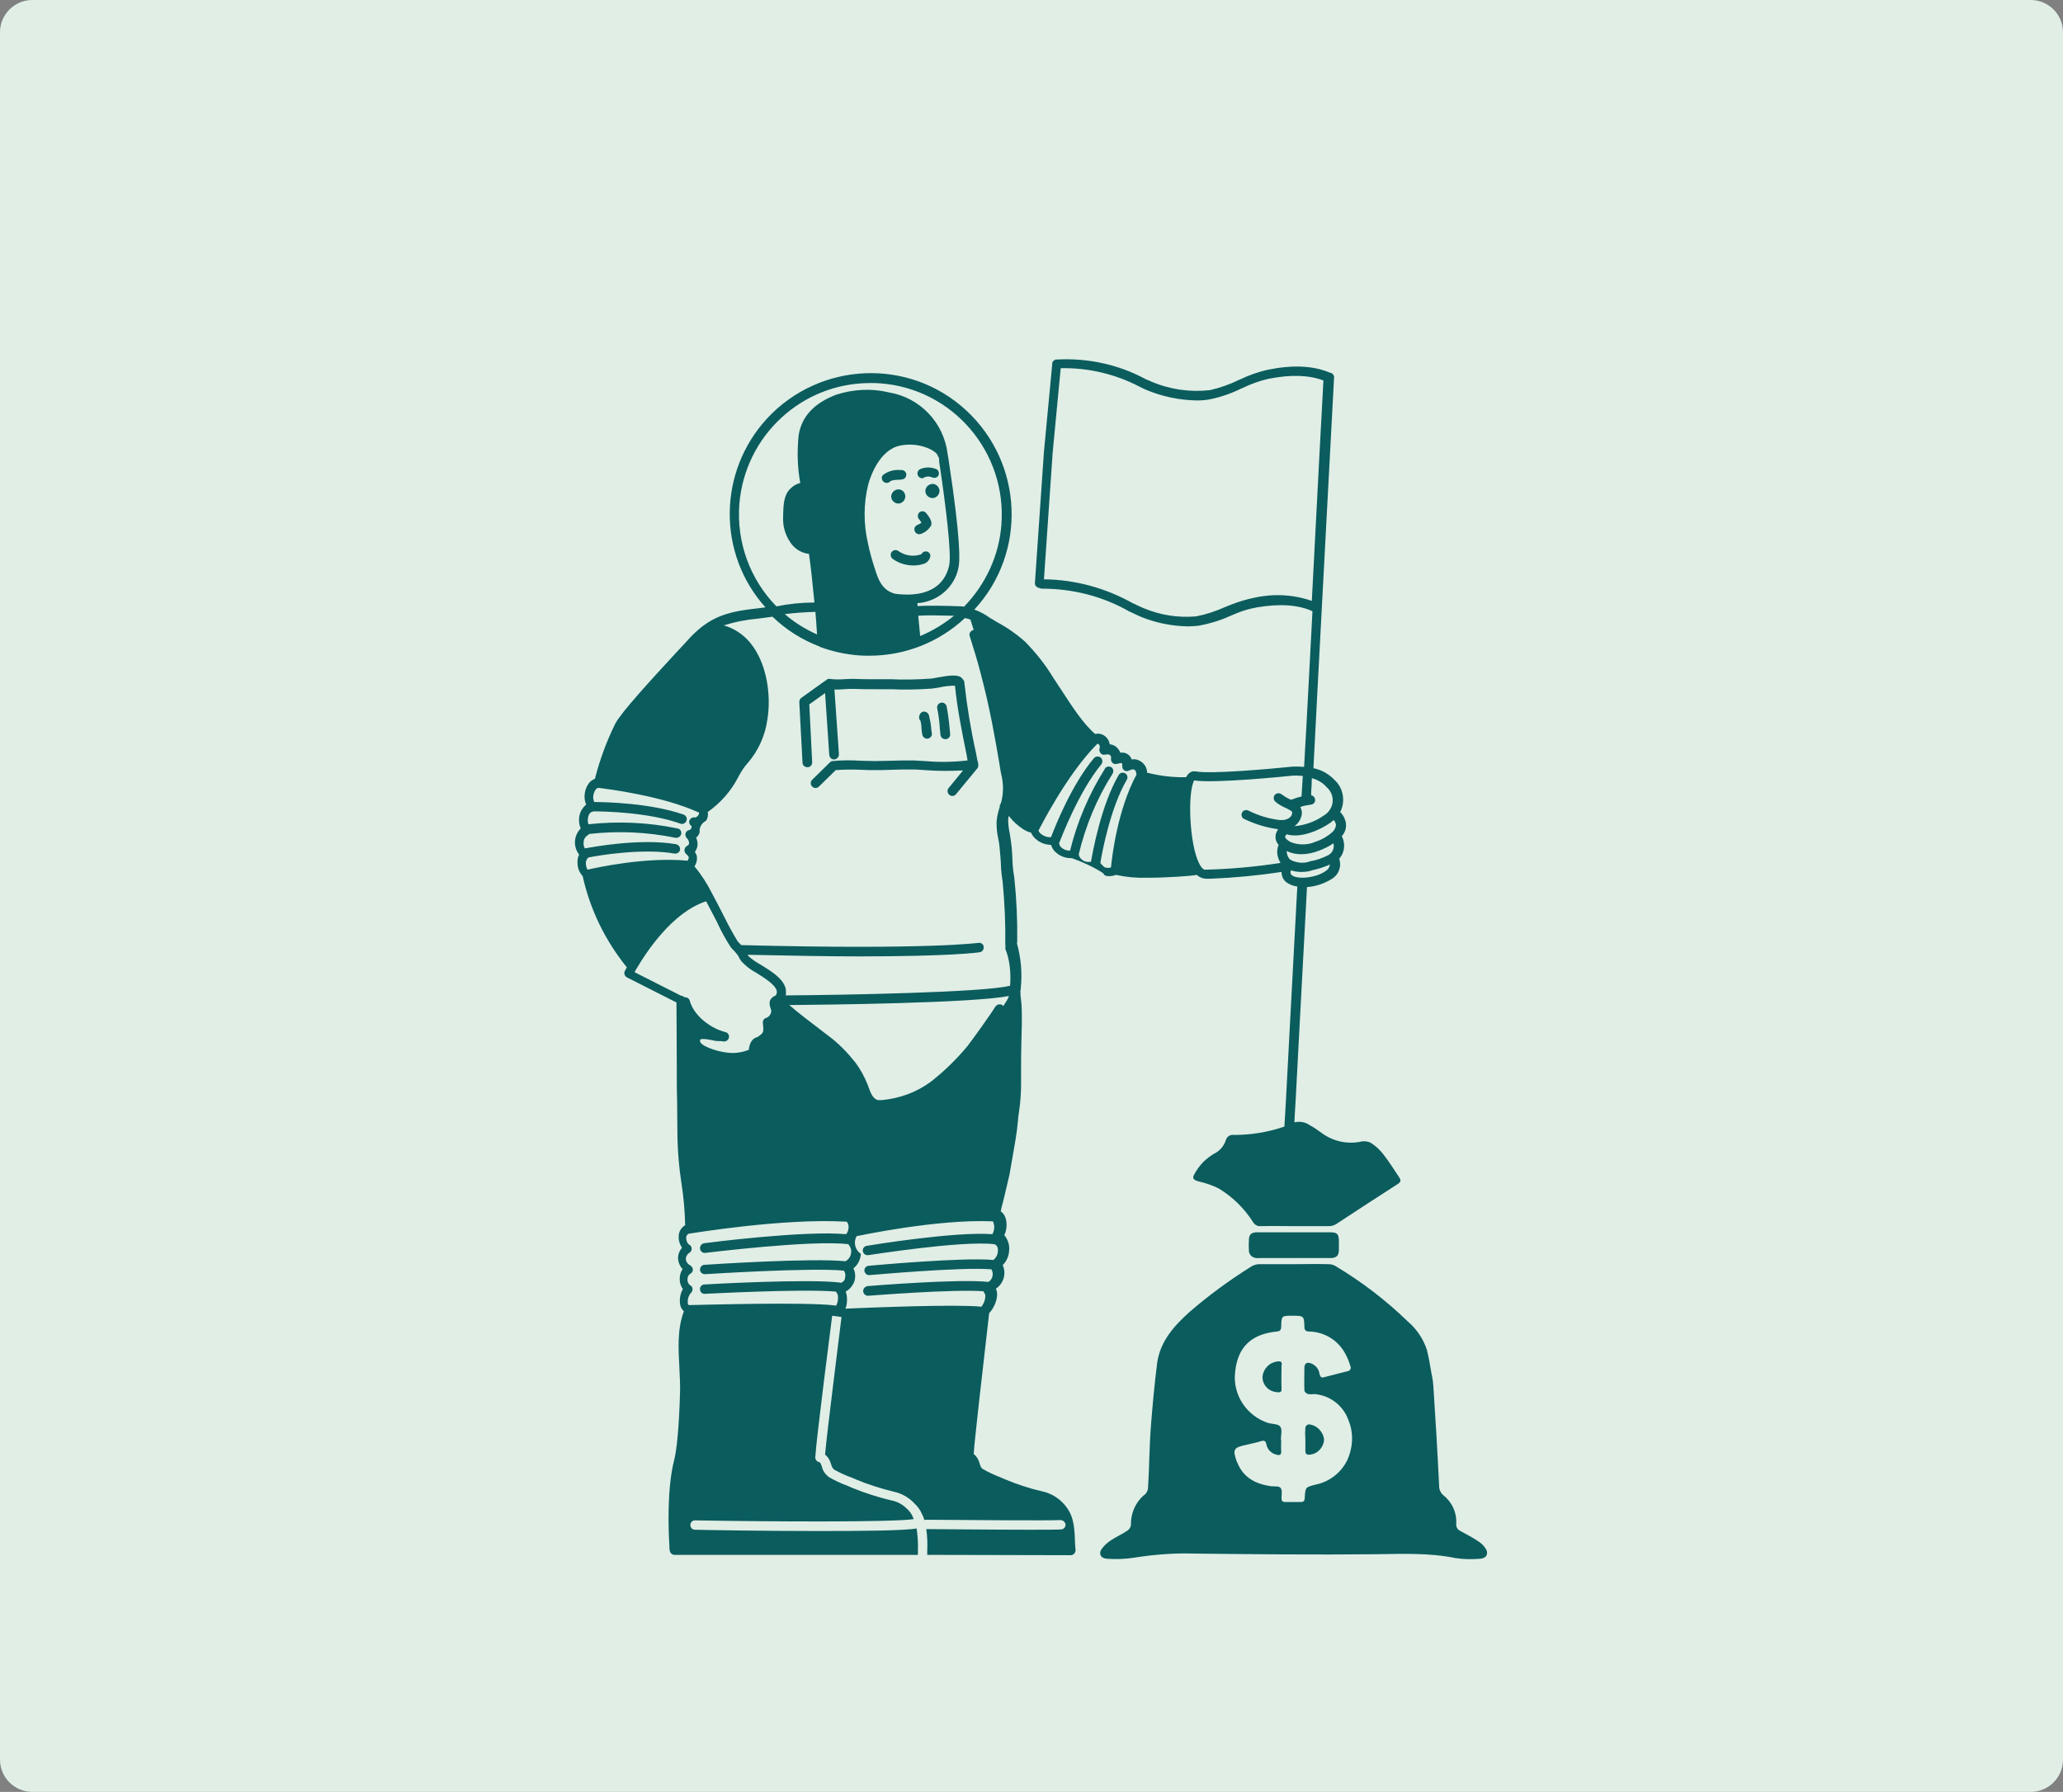
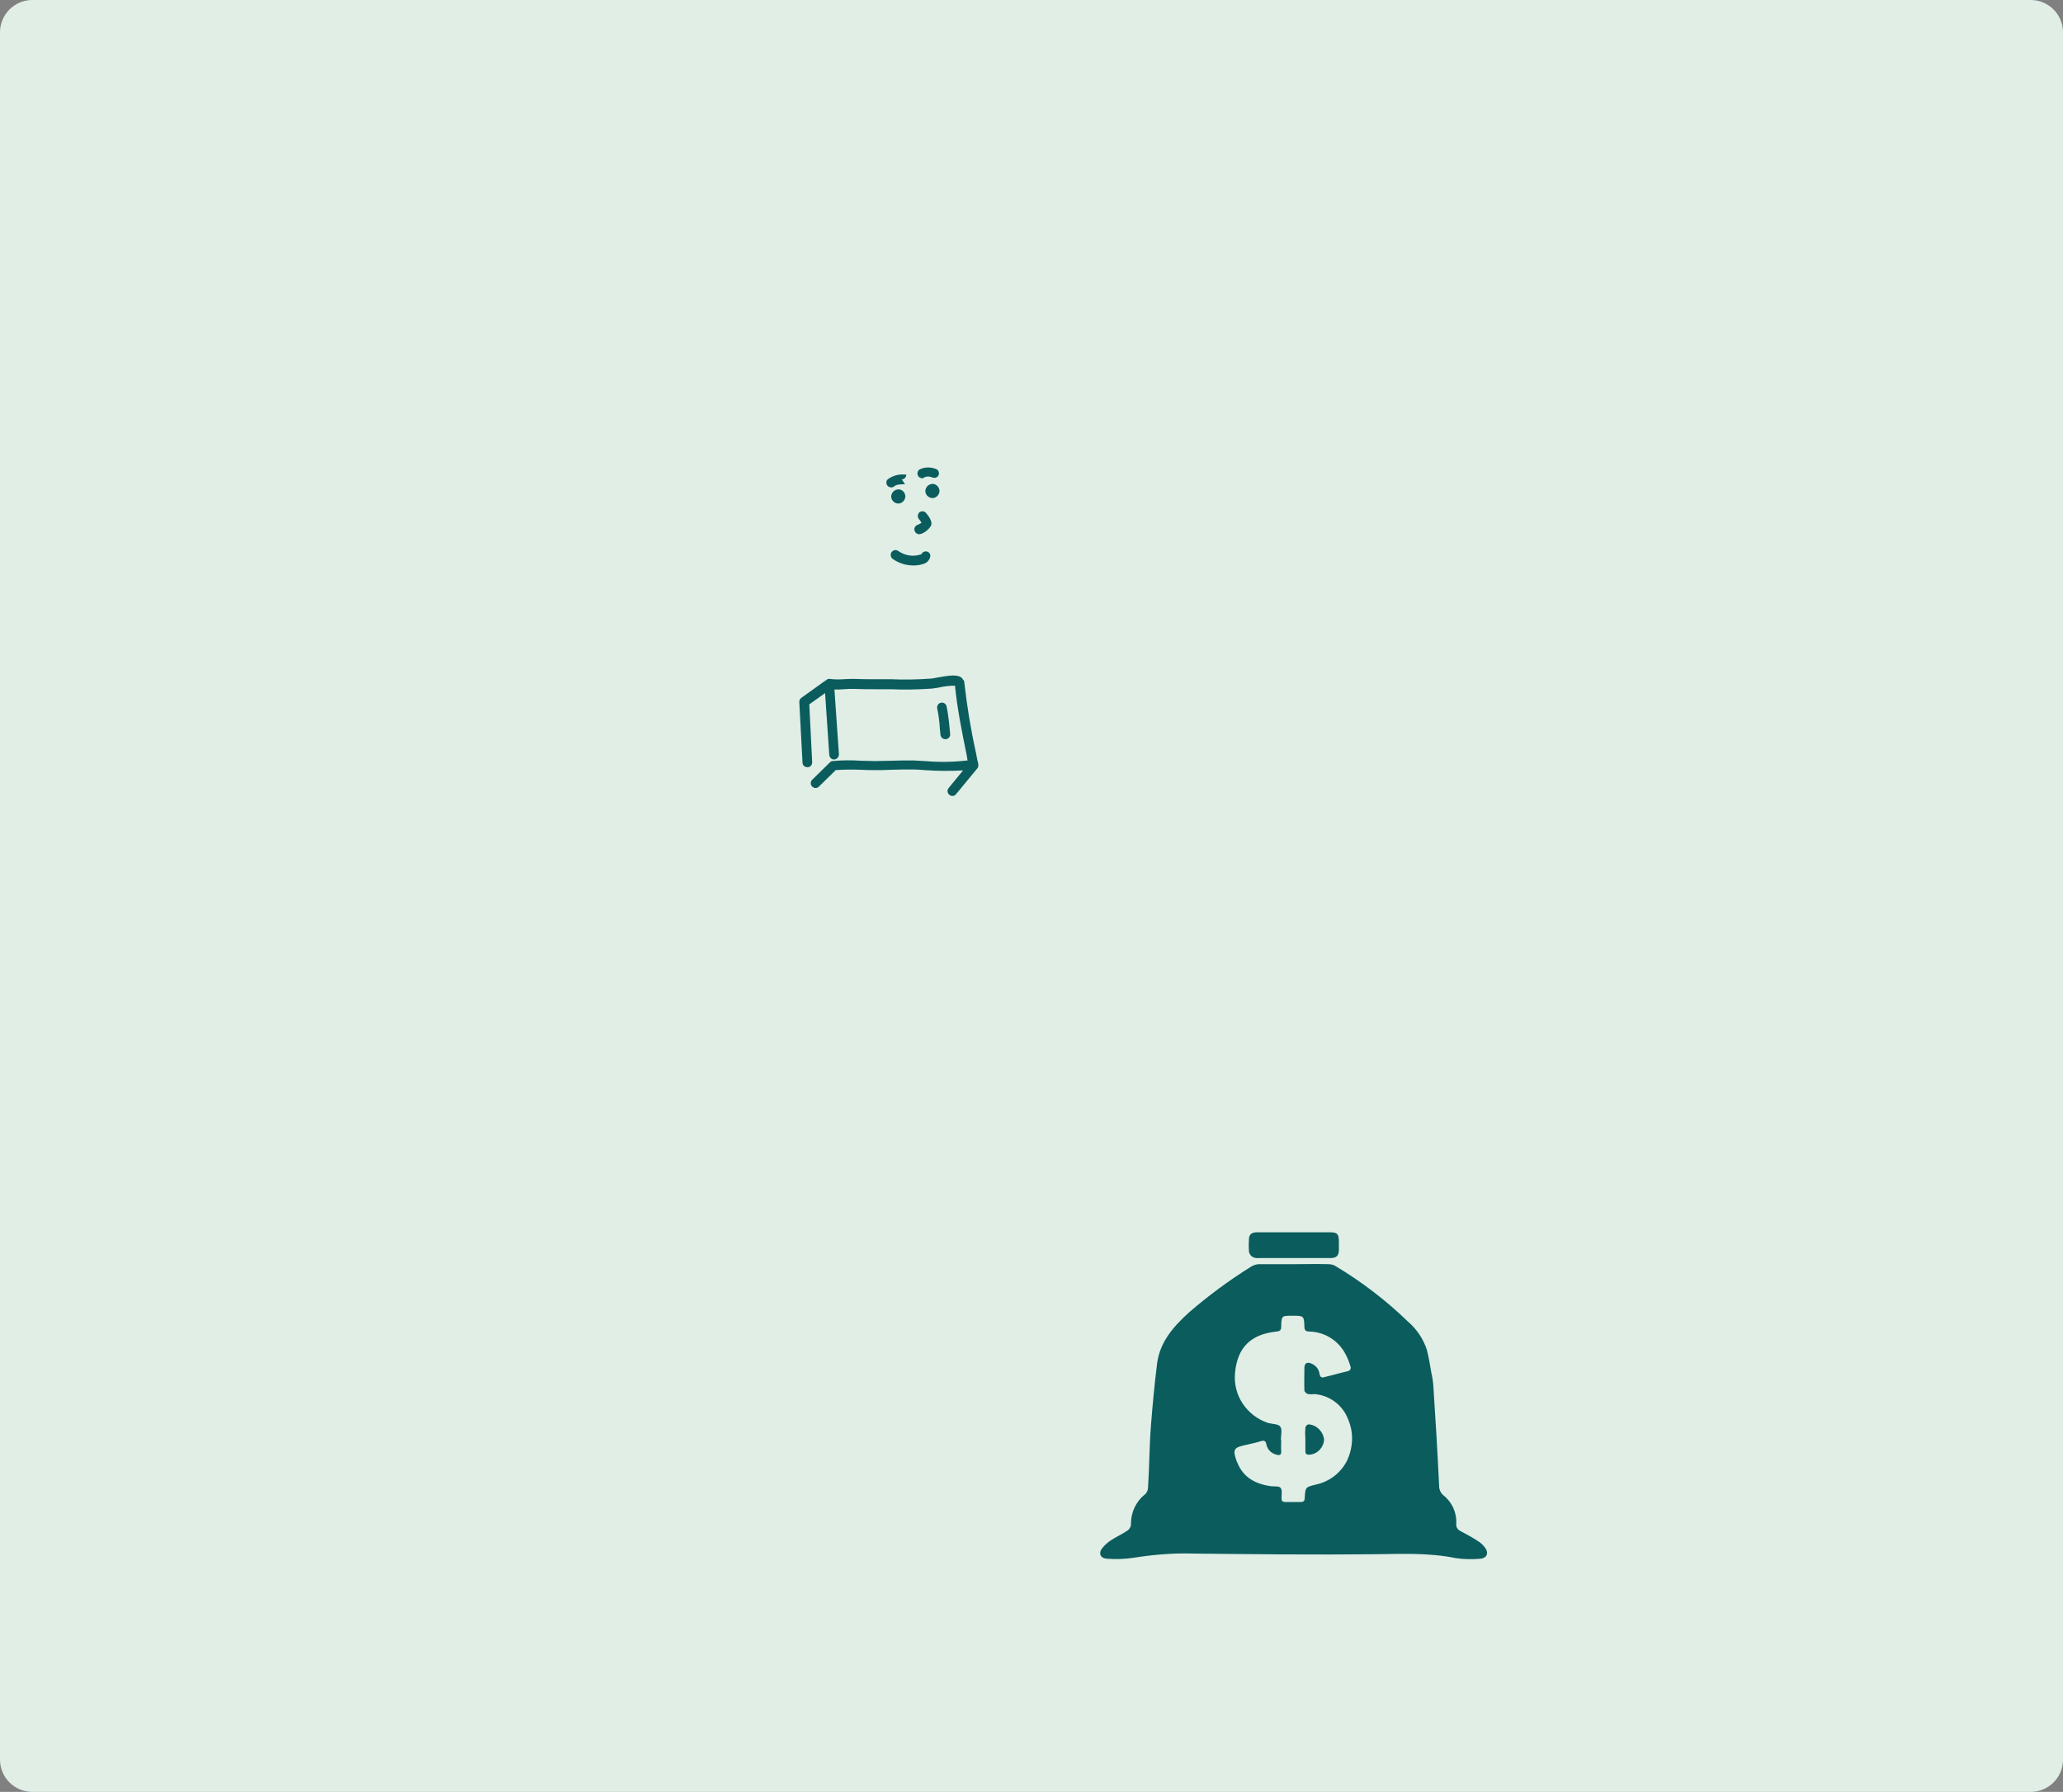
<svg xmlns="http://www.w3.org/2000/svg" id="Layer_1" x="0px" y="0px" width="640px" height="556px" viewBox="0 0 640 556" style="enable-background:new 0 0 640 556;" xml:space="preserve">
  <rect x="0" y="0" width="640" height="556" fill="#808080" stroke="none" />
  <style type="text/css">	.st0{fill:#E0EEE6;}	.st1{fill:#0B5C5D;}</style>
  <g id="reward-office-illustration" transform="translate(-944 -2639)">
    <path id="Rectangle_78" class="st0" d="M954,2639h620c5.5,0,10,4.5,10,10v536c0,5.5-4.5,10-10,10H954c-5.5,0-10-4.5-10-10v-536  C944,2643.5,948.5,2639,954,2639z" />
    <g id="Group_168" transform="translate(-3372.037 1189.154)">
-       <path id="Path_473" class="st1" d="M4660.1,1721.7c0.7,0,1.4-0.1,2.1-0.4c3.2,0.7,6.4,1,9.7,0.9c6.6,0,13.7-0.6,14.9-0.8   c0.2,0,0.3-0.1,0.5-0.1c0.7,0.7,1.7,1.1,2.7,1.2c0.5,0,1,0,1.6,0c7.4-0.3,14.7-1,22-2.1c0,1.3,0.5,2.4,1.5,3.2   c1,0.7,2.2,1.2,3.4,1.3c-1.9,35.1-2.9,54.7-3.5,65.8c-0.2,3.8-0.4,6.6-0.5,8.7c-0.2,0.1-0.4,0.1-0.6,0.2c-4.8,1.6-9.9,2.4-15,2.4   c-1.2-0.2-2.3,0.5-2.6,1.7c-0.6,1.8-1.9,3.3-3.6,4.1c-1.2,0.7-2.3,1.6-3.4,2.6c-1.1,1.2-2.1,2.5-2.8,3.9c-0.7,1.2-0.1,1.7,1.3,2.1   c2.2,0.5,4.3,1.2,6.3,2.2c4.3,2.6,8,6.2,10.7,10.5c0.5,0.8,1.4,1.3,2.3,1.2c3.5-0.1,7.1,0,10.6,0s7.1,0,10.6,0   c0.8,0,1.5-0.2,2.2-0.6c6.4-4.2,12.8-8.4,19.2-12.5c0.9-0.6,1-1.1,0.5-1.9c-1.7-2.5-3.2-5-5.1-7.4c-1.1-1.4-2.4-2.6-3.9-3.5   c-0.8-0.4-1.7-0.5-2.6-0.4c-4.3,1-8.8,0.1-12.4-2.5c-1.2-0.9-2.5-1.8-3.8-2.5c-1.4-1-3.1-1.3-4.8-0.9c0.1-1.9,0.2-4.2,0.4-7.2   c0.6-11.1,1.6-30.6,3.5-65.8c2.8-0.2,5.4-1.1,7.8-2.6c2.1-1.3,3-3.9,2.2-6.2c1.7-1.9,2-4.7,0.8-7c0.9-1,1.4-2.3,1.3-3.7   c-0.1-1.4-0.8-2.8-1.8-3.8c1.7-3.3,1-7.4-1.7-9.9c-1.8-1.9-4.1-3.2-6.6-3.7c0.9-17.7,1.8-34.6,2.6-49.7   c2.2-41.7,3.7-69.9,3.8-71.5c0-0.1,0-0.1,0-0.1c0-0.7-0.5-1.3-1.2-1.4c-0.1,0-0.2-0.1-0.3-0.1c-5.1-2.1-11.4-2.4-19.2-0.8   c-3,0.7-5.8,1.7-8.5,3l-0.5,0.2c-2.8,1.4-5.8,2.4-8.8,3.1c-6.2,0.7-12.5-0.2-18.3-2.7c-0.4-0.2-0.8-0.4-1.2-0.5l-0.8-0.4   c-8.3-4.4-17.7-6.4-27.1-5.9h0c0,0-0.1,0-0.1,0c-0.1,0-0.1,0-0.2,0c0,0-0.1,0-0.1,0c-0.1,0-0.1,0-0.2,0.1c0,0,0,0-0.1,0   c-0.1,0-0.1,0.1-0.2,0.1c0,0,0,0-0.1,0.1c0,0-0.1,0.1-0.1,0.1c0,0,0,0.1-0.1,0.1c0,0-0.1,0.1-0.1,0.1c0,0,0,0.1-0.1,0.1   c0,0,0,0.1-0.1,0.1c0,0,0,0.1,0,0.1s0,0.1,0,0.2c0,0,0,0,0,0l-2.6,27.5c0,0,0,0,0,0l-2.8,40.7c-0.1,0.8,0.6,1.5,1.4,1.6h0   c0.2,0.1,0.5,0.2,0.8,0.2c9.6,0,19,2.4,27.3,7.2l0.1,0c1,0.5,2.1,1,3.2,1.5c4.6,1.9,9.6,2.9,14.6,3c1.1,0,2.3-0.1,3.4-0.2   c3.3-0.6,6.6-1.6,9.7-3c0.6-0.3,1.3-0.5,1.9-0.8c2.1-0.9,4.3-1.5,6.5-1.9c7.1-1.2,12.8-0.8,17.2,1.2c-0.8,14.8-1.6,31.2-2.6,48.3   c-1-0.1-2-0.1-3.2-0.1c-0.1,0-0.1,0-0.2,0c-6.8,0.7-25.6,2.4-30.2,1.5c-0.8-0.1-2-0.1-3,1.8c-4.1,0.1-8.1-0.4-12.1-1.4   c0-1.8-1.2-3.4-3-4c-0.6-0.2-1.2-0.2-1.8-0.1c-0.2-0.8-0.8-1.4-1.5-1.8c-0.6-0.3-1.3-0.4-2-0.3c-0.3-0.8-0.8-1.4-1.4-1.9   c-0.6-0.4-1.2-0.7-1.9-0.7c-0.1-0.9-0.6-1.8-1.3-2.4c-0.9-0.8-2.1-1.1-3.2-0.8c-3.7-3.1-7.4-8.9-10.2-13.2c-0.7-1-1.3-2-1.9-2.9   c-0.3-0.5-0.7-1-1-1.5c-2.4-4-5.3-7.6-8.6-11c-2.7-2.4-5.7-4.5-8.9-6.2c-0.6-0.4-1.3-0.8-2-1.2c-1.5-1.1-3.2-2-4.9-2.6   c16.4-17.7,15.2-45.4-2.5-61.8c-17.7-16.4-45.4-15.2-61.8,2.5c-15.2,16.5-15.5,41.9-0.5,58.6c-0.8,0.1-1.6,0.2-2.3,0.3   c-5.2,0.6-10.6,1.2-15.7,4.5c-2,1.3-3.8,2.9-5.4,4.6c-0.7,0.8-2,2.2-3.7,4c-8.4,9.1-17.6,19.1-19.5,22.7   c-2.7,5.5-4.8,11.2-6.3,17.1c-1.1,0.4-1.9,1.2-2.4,2.2c-0.9,1.7-1.1,3.8-0.4,5.6c0,0.1,0.1,0.1,0.1,0.2c-0.8,0.6-1.4,1.5-1.8,2.4   c-0.6,1.6-0.6,3.4,0.1,5c-2.2,2.2-2.4,5.7-0.5,8.1c-0.4,0.8-0.6,1.8-0.5,2.7c0,1.5,0.6,2.9,1.6,4c2.3,10.4,7,20,13.7,28.3   c-0.4,0.7-0.6,1.1-0.6,1.1c-0.4,0.7-0.1,1.6,0.6,2c0,0,0,0,0,0l15.4,7.8c0,3.6,0.1,15.6,0.1,21.1l0,1.9c0,2.6,0,5.2,0.1,7.8   c0,3.7,0.1,7.4,0.1,11.1c0.1,4.6,0.5,9.3,1.2,13.9c0.7,4.4,1.1,8.9,1.2,13.3c-1.2,0.7-2,2-2,3.4c-0.1,1.3,0.3,2.5,1,3.6   c-0.8,1-1.3,2.2-1.2,3.5c0.1,1.2,0.6,2.3,1.4,3.1c-0.6,0.9-0.9,2-0.9,3.1c0,1.1,0.3,2.2,1,3.1c-0.8,1.4-1.1,3-0.9,4.6   c0.1,0.9,0.5,1.7,1.2,2.3c-2.1,5.6-1.7,11.7-1.4,17.6c0.1,2.6,0.3,5.2,0.2,7.7c-0.1,3.6-0.5,15.7-1.8,20.8   c-2.3,9-1.8,21.8-1.5,26.6c0,0.6,0,1.1,0.1,1.4c0,0,0,0,0,0c0,0,0,0,0,0c0,0.8,0.7,1.5,1.5,1.5h75.5c0-0.5,0-1,0-1.5   c0.1-2.2-0.1-4.5-0.4-6.7c-3.9,0.7-16.8,0.8-30.4,0.8c-16.9,0-34.9-0.3-38.4-0.4c-0.8,0-1.4-0.7-1.4-1.5c0-0.8,0.7-1.4,1.4-1.4h0   c23.7,0.4,61.7,0.6,67.9-0.4c-0.1-0.3-0.3-0.6-0.4-0.9c-0.1-0.1-0.1-0.2-0.1-0.3c-0.3-0.5-0.6-0.9-1-1.4c-0.2-0.2-0.4-0.4-0.6-0.6   c-1.3-1.3-3-2.3-4.9-2.6c-4.1-1-8.2-2.3-12.1-3.9c-0.5-0.2-0.9-0.4-1.4-0.6c-1.9-0.7-3.8-1.6-5.6-2.6c-1.2-0.8-2.1-2-2.4-3.4   c-0.4-1.1-0.5-1.3-0.9-1.4l-0.1,0c-0.8-0.3-1.2-1.1-1-1.9c0.2-4.6,5-41.9,5.2-43.5l2.9,0.4c0,0.4-4.6,36.3-5.1,42.7   c0.9,0.7,1.5,1.7,1.8,2.8c0.3,0.9,0.5,1.5,1.1,1.9c1.7,0.9,3.5,1.8,5.3,2.4c0.5,0.2,0.9,0.4,1.4,0.6c3.8,1.6,7.7,2.8,11.7,3.8   c2.4,0.5,4.5,1.7,6.2,3.4c0.3,0.3,0.5,0.6,0.8,0.8c0.5,0.6,0.9,1.1,1.3,1.8c0.1,0.1,0.1,0.3,0.2,0.4c0.4,0.8,0.8,1.6,1,2.4   c0.1,0,0.3-0.1,0.4-0.1h0c10.8,0.1,39.4,0.3,41.8,0.1c0.8,0,1.5,0.6,1.6,1.4c0,0.8-0.5,1.4-1.3,1.5c-0.9,0.1-4.9,0.1-10.1,0.1   c-11.7,0-29.4-0.2-31.8-0.2c0.3,2.2,0.4,4.3,0.3,6.5c0,0.5,0,1,0,1.5l44.5,0.1l0,0c0.8,0,1.5-0.7,1.5-1.5c0,0,0-0.1,0-0.1   c-0.1-1.2-0.2-2.3-0.2-3.4c-0.2-4.2-0.4-7.9-3.9-11.4c-1.7-1.7-3.9-2.9-6.2-3.4c-4-0.9-7.9-2.2-11.7-3.8c-0.5-0.2-0.9-0.4-1.4-0.6   c-1.8-0.7-3.6-1.5-5.3-2.5c-0.6-0.3-0.8-0.9-1.1-1.9c-0.3-1.1-0.9-2.1-1.8-2.8c0.3-4.7,3-28,4.8-43.7c0,0,0,0,0,0   c1.6-1.6,3.1-5.1,2.2-7.3c0-0.1-0.1-0.2-0.1-0.3c2.4-1.6,3.3-4.7,2.1-7.3c1.2-1.2,1.9-2.8,2-4.5c0.2-1.7-0.4-3.5-1.5-4.8   c0.8-1.7,0.9-3.6,0.4-5.3c-0.3-0.9-0.8-1.6-1.5-2.1l0.2-1c0.4-1.4,0.8-3.2,1.1-4.4c0.6-2.6,1.6-6.6,1.6-7.1   c0.3-1.5,0.5-3.1,0.8-4.6c0.6-3.5,1.3-7.1,1.6-10.7c0.1-1.1,0.2-2.3,0.4-3.4c0.4-2.7,0.6-5.5,0.6-8.3c0-1.4,0-2.8,0-4.1   c0-3,0-6,0.1-9c0.1-3.5,0.2-6.9,0.1-10.1c0-0.9-0.1-1.9-0.2-2.8c-0.1-0.8-0.2-1.6-0.2-2.4c0-0.2,0-0.4,0-0.7   c0.1-0.1,0.1-0.3,0.1-0.4c0,0,0-0.1,0-0.1c0.5-4.7,0.1-9.5-1.2-14.1c0.1-0.2,0.1-0.3,0.1-0.5c0.1-6.6-0.2-13.2-0.9-19.8   c0-0.2-0.1-0.5-0.1-0.7c-0.2-1-0.3-2.1-0.4-3.2c-0.1-2.7-0.2-5-0.5-7.1c-0.1-0.9-0.3-1.8-0.4-2.7c-0.3-1.4-0.5-2.8-0.5-4.3   c0-0.4,0.1-0.8,0.2-1.2c1.2,1.6,2.7,3,4.4,4.1c0.8,0.5,1.6,0.9,2.5,1.1c0.3,0.8,0.9,1.5,1.5,2c1.2,1.1,2.8,1.7,4.5,1.8l0.2,0   c0.3,1,0.9,1.9,1.7,2.5c1.3,1.1,3,1.7,4.7,1.6c3.4,1.2,6.7,2.7,9.8,4.7C4658.6,1721.6,4659.3,1721.7,4660.1,1721.7z    M4727.3,1720.1c-3,2.2-8.8,2.7-10.5,1.3c-0.2-0.2-0.6-0.5-0.3-1.5c1,0.3,2.1,0.5,3.1,0.5c1.1,0,2.2-0.1,3.2-0.4l0.2-0.1   c1.9-0.4,3.8-1,5.6-1.8C4728.5,1719,4728,1719.7,4727.3,1720.1L4727.3,1720.1z M4728.1,1715.2c-1.8,0.9-3.7,1.6-5.7,1.9l-0.2,0.1   c-1.8,0.6-3.7,0.4-5.5-0.4c-0.2-0.1-0.5-0.3-0.7-0.5c-0.5-0.7-0.8-1.5-0.8-2.4c1.4,0.7,2.9,1,4.5,1c1.9,0,3.7-0.4,5.5-1.1   c1.6-0.6,3.1-1.3,4.5-2.3C4730.1,1713,4729.4,1714.5,4728.1,1715.2L4728.1,1715.2z M4730.5,1705.8c-0.1,0.9-0.5,1.7-1.2,2.3   c-1.5,1.3-3.2,2.3-5.1,2.9c-2.4,1.1-5.2,1.1-7.6,0.2c-0.4-0.2-0.7-0.4-1-0.6l0,0l0,0c-1.2-0.9-0.9-1.3-0.7-1.5   c0.1-0.1,0.2-0.2,0.2-0.4c4.5,1.4,10.5-1.4,13.4-3.4c0.5-0.3,0.9-0.7,1.3-1C4730.1,1704.6,4730.4,1705.2,4730.5,1705.8   L4730.5,1705.8z M4705.2,1635.3c-2.4,0.5-4.8,1.2-7.1,2.1c-0.7,0.3-1.3,0.5-2,0.8c-2.9,1.3-5.9,2.3-9,2.9   c-5.6,0.5-11.2-0.4-16.4-2.6c-1-0.4-2-0.9-3-1.4l-0.1,0c-8.5-4.8-18-7.4-27.7-7.5l2.7-39.3l2.5-26.2c8.5-0.2,16.9,1.8,24.4,5.7   l0.8,0.4c0.4,0.2,0.9,0.4,1.3,0.6c5,2.1,10.3,3.2,15.7,3.3c1.4,0,2.9-0.1,4.3-0.4c3.3-0.7,6.5-1.8,9.5-3.3l0.5-0.2   c2.5-1.2,5.2-2.2,7.9-2.8c7-1.4,12.6-1.2,17.1,0.5c-0.3,5.4-1.7,31.3-3.6,68.4C4717.3,1634.3,4711.1,1634,4705.2,1635.3   L4705.2,1635.3z M4721.6,1699.7c0.4-0.1,0.8-0.1,1.2-0.2c0.8-0.1,1.4-0.9,1.2-1.7c-0.1-0.6-0.6-1.1-1.2-1.2l0-0.9   c0.1-1.5,0.2-3,0.2-4.4c1.8,0.5,3.4,1.4,4.6,2.8c2.1,1.8,2.5,4.9,0.9,7.1l0,0c0,0.1-0.1,0.1-0.1,0.2c-0.5,0.6-1,1.1-1.7,1.5   c-2.7,1.9-5.8,3-9.1,3.3c1.3-0.9,2.1-2.3,2.3-3.8c0.1-0.7-0.1-1.5-0.5-2.1C4720.1,1700,4720.8,1699.8,4721.6,1699.7L4721.6,1699.7   z M4686.1,1693c0.1-0.3,0.2-0.7,0.4-1c6.3,1,28.9-1.3,30.7-1.5c1,0,2,0,3,0.1c-0.1,1.6-0.2,3.2-0.3,4.9l-0.1,1.5   c-1.1,0.2-2.1,0.6-3.2,1l-0.5-0.2c-0.9-0.4-1.7-0.9-2.5-1.5c-0.6-0.5-1.6-0.4-2.1,0.2c-0.5,0.6-0.4,1.6,0.2,2.1   c0.9,0.8,2,1.4,3.1,1.9c0.4,0.2,0.7,0.3,1,0.5s0.6,0.3,0.8,0.5c0.3,0.2,0.3,0.2,0.3,0.6c-0.1,1.6-1.9,2.1-2.8,2.2   c-0.3,0-0.6,0-1,0c-3.4-0.4-6.7-1.4-9.7-2.9c-0.7-0.4-1.6-0.2-2,0.5s-0.2,1.6,0.5,2c3.3,1.6,6.8,2.7,10.4,3.2   c0.1,0.1,0.1,0.1,0.2,0.2l0,0c-1.1,1.4-1,3.4,0.2,4.7c-0.4,0.9-0.5,1.9-0.4,2.8c0.1,1,0.5,2,1,2.8c-7.7,1.2-15.5,1.9-23.4,2.1   c-0.5,0-1-0.5-1.3-1C4685.3,1714,4684.4,1698.2,4686.1,1693L4686.1,1693z M4545.4,1606.3c1.7-21.2,19.3-37.6,40.6-37.6   c1,0,2.1,0,3.2,0.1c22.4,1.7,39.2,21.3,37.5,43.8c-0.7,9.6-4.9,18.6-11.6,25.5c-0.1,0-0.3-0.1-0.4-0.1c-5-0.2-10.9-0.3-14-0.1   c0-0.3,0-0.6-0.1-0.9c6.3-0.4,11.6-4.9,12.8-11.1l0-0.1c0.4-1.6,0.8-7.9-3.1-33.4l0,0v0c-0.1-0.6-0.2-1.2-0.3-1.8   c-1.2-9.7-8.6-17.4-18.2-19c-5.4-1.3-11-1-16.3,0.7c-6.9,2.6-10.8,6.8-11.7,12.6c-0.5,4.9-0.4,9.9,0.5,14.8   c-1.2,0.3-2.2,0.9-3.1,1.8c-2.1,2-2.1,5.3-2.2,7.7c0,0.3,0,0.5,0,0.8c-0.2,2.7,0.5,5.5,2,7.8c1.3,2.2,3.5,3.6,5.9,3.9h0.1   c0.5,3.4,1.1,8.8,1.7,15.1c-4,0-7.9,0.4-11.8,1.2C4548.7,1629.6,4544.5,1618.1,4545.4,1606.3L4545.4,1606.3z M4612,1640.9   c-3.2,2.6-6.7,4.7-10.5,6.3c-0.2-2-0.4-4.2-0.6-6.3C4602.9,1640.7,4607.4,1640.8,4612,1640.9L4612,1640.9z M4598.9,1634.3   c-1.7,0.1-3.4,0-5.1-0.2c-4.2-1-5.4-4.8-6.2-7.3c-0.1-0.3-0.2-0.7-0.3-0.9c-0.8-2.5-1.5-5-2-7.5c-1.4-6-1.4-12.3,0.1-18.3   c0.7-2.5,3.5-10.7,9.9-12c6-1.2,11.3,1.6,11.7,3.2c0.1,0.2,0.1,0.4,0.3,0.5c0,0,0,0.1,0,0.1c0,0,0.1,0.3,0.1,1l0,0l0,0.3   c0,0.2,0,0.3,0.1,0.4c0,0.1,0,0.1,0,0.2c1.9,12.6,3.8,28.1,3,31.4l0,0.1C4608.9,1632.3,4603.3,1634,4598.9,1634.3L4598.9,1634.3z    M4569.5,1646.7c-3.6-1.6-7-3.7-10-6.3c3.1-0.4,6.3-0.6,9.5-0.7C4569.2,1642.2,4569.4,1644.7,4569.5,1646.7L4569.5,1646.7z    M4498.3,1719.7c-0.3-0.5-0.5-1.2-0.5-1.8c-0.1-0.6,0.1-1.2,0.5-1.7c0.1-0.1,0.2-0.2,0.3-0.3c3.5-0.7,17-2.9,26.7-1.2   c0.8,0.1,1.6-0.4,1.7-1.2c0.1-0.8-0.4-1.5-1.2-1.7c-10.9-1.9-25.7,0.8-28.3,1.3c-0.4-0.6-0.5-1.3-0.4-2c0-0.9,0.6-1.7,1.4-2.2   c0.1-0.1,0.3-0.2,0.4-0.3c8.9-1,17.9-0.6,26.7,1.2c0.1,0,0.2,0,0.3,0c0.8,0,1.5-0.7,1.5-1.5c0-0.7-0.5-1.3-1.2-1.4   c-9.1-1.9-18.4-2.3-27.6-1.3c-0.3-0.8-0.3-1.7,0-2.6c0.1-0.4,0.5-1.2,1.3-1.3c0.1,0,0.2-0.1,0.3-0.1c3.4,0,17.1,0.3,26.9,3.8   c0.8,0.3,1.6-0.1,1.9-0.9c0.3-0.8-0.1-1.6-0.9-1.9l0,0c-10-3.5-23.8-3.9-27.7-3.9l0,0c-0.1-0.2-0.1-0.3-0.2-0.5   c-0.3-1-0.1-2.1,0.4-3c0.1-0.2,0.4-0.7,0.8-0.8c0.1,0,0.1,0,0.2-0.1c2.5,0.3,19.7,2.4,31.1,7.6c0,0,0.1,0,0.1,0l0,0   c0.2,0.2,0.1,0.6-0.1,0.8c-0.3,0.6-0.9,0.8-1,0.8c-0.8-0.2-1.6,0.3-1.8,1c-0.2,0.6,0.1,1.3,0.6,1.6c0.1,0,0.1,0.1,0.1,0.1   c0,0.2-0.1,0.4-0.1,0.6c-0.1,0.3-0.3,0.5-0.6,0.6c-0.8,0.1-1.4,0.9-1.2,1.7c0.1,0.3,0.2,0.7,0.5,0.9c0.4,0.4,0.6,0.9,0.6,1.5   c0,0.4-0.3,0.7-0.6,0.8c-0.7,0.4-1,1.2-0.7,2c0.1,0.1,0.1,0.2,0.2,0.3c0.1,0.1,0.2,0.3,0.4,0.4c0.2,0.2,0.5,0.5,0.6,0.8   c0,0.4-0.1,0.8-0.4,1.1c0,0-0.1,0-0.1,0C4516.5,1715.7,4501.3,1719,4498.3,1719.7L4498.3,1719.7z M4528.2,1759.2   c-0.2-0.3-0.6-0.4-0.9-0.4l-14.4-7.3c0.1-0.3,0.3-0.5,0.5-0.9c3.1-5.3,11.2-17.7,21.7-21.1c1.2,2.2,2.3,4.5,3.4,6.5   c1.2,2.7,2.6,5.2,4.2,7.7c0.3,0.4,0.6,0.7,0.9,1s0.6,0.6,0.8,0.9c0.5,0.5,0.8,1.1,1.1,1.7c0.1,0.2,0.1,0.3,0.3,0.4   c0,0.1,0.1,0.3,0.2,0.4c1.3,1.4,2.8,2.6,4.5,3.5c2.6,1.6,6.1,3.8,6.5,5.7c0.1,0.5,0,1-0.3,1.4c0,0-0.1,0.1-0.2,0.1l-0.2,0.1   c-0.6,0.3-1.1,0.8-1.4,1.4c-0.2,0.8-0.1,1.7,0.2,2.4c0.1,0.3,0.2,0.5,0.2,0.8c0,1-0.7,1.9-1.6,2.2c-0.7,0.2-1.1,0.9-1,1.6   c0.3,2.8,0.3,3-1.5,4.2c-0.1,0.1-0.3,0.2-0.4,0.2c-0.8,0.2-1.4,0.8-1.8,1.5c-0.3,0.6-0.5,1.2-0.6,1.9c0,0.2,0,0.4-0.1,0.5   c-2.3,0.9-4.7,1.2-7.1,0.8c-3.1-0.4-8.1-2.1-8-3.6c0-0.1,0-0.3,0.1-0.4c0.5-0.4,2.6,0,3.7,0.2c1,0.3,1.9,0.3,2.9,0.3l0,0   c0.2,0,0.3,0.1,0.5,0.1c0.1,0,0.2,0,0.3,0c0.8,0,1.5-0.7,1.5-1.5c0-0.7-0.5-1.3-1.1-1.4c-0.3-0.1-0.6-0.2-1-0.3   c-4.1-1.3-8.9-5-10.1-9.5c-0.1-0.4-0.4-0.7-0.8-0.9L4528.2,1759.2z M4576.9,1847.9c-0.1,0-0.2-0.1-0.3-0.1   c-10-1.2-40.7,0.5-42,0.6c-0.8,0-1.5,0.7-1.4,1.5c0,0.8,0.7,1.5,1.5,1.4h0.1c0.3,0,29.8-1.6,40.5-0.7c0.1,0.1,0.1,0.1,0.2,0.2   c0.4,0.5,0.6,1.2,0.5,1.9c0,0.8-0.2,1.6-0.6,2.3c-0.1,0-0.2-0.1-0.4-0.1c-9.2-1.1-40.3-0.2-45.1-0.1c0,0-0.1,0-0.1,0   c-0.1,0-0.3-0.1-0.4-0.6c-0.1-1.1,0.2-2.2,0.9-3.1c0.6-0.5,0.8-1.4,0.3-2.1c-0.1-0.1-0.2-0.2-0.4-0.3c-0.6-0.4-0.9-1.1-0.9-1.8   c0-0.8,0.3-1.5,1-1.9c0.7-0.4,0.9-1.4,0.4-2c-0.1-0.2-0.3-0.3-0.5-0.5c-0.8-0.4-1.3-1.1-1.4-1.9c0-0.9,0.5-1.7,1.2-2.1   c0.7-0.5,0.8-1.4,0.3-2.1c-0.1-0.1-0.2-0.2-0.4-0.3c-0.7-0.5-1-1.4-1-2.2c0-0.5,0.3-1,0.7-1.2c0.1,0,0.1-0.1,0.2-0.1   c0.1,0,0.2,0,0.2,0c0.3,0,28.6-4.8,48.4-3.7c0.2,0,0.4,0.1,0.5,0.2c0.4,0.7,0.5,1.5,0.3,2.2c-0.1,0.6-0.3,1.1-0.7,1.5   c-12.7-1.2-42.7,2.6-44,2.8c-0.8,0.1-1.4,0.9-1.3,1.7c0.1,0.7,0.7,1.3,1.4,1.3c0.1,0,0.1,0,0.2,0c0.3,0,32.8-4.1,44.4-2.7   c0.6,0.7,1,1.6,0.9,2.5c-0.1,1.2-0.7,2.2-1.8,2.8c-10.4-1.1-42.3,1-43.7,1.1c-0.8,0-1.4,0.7-1.4,1.5c0,0.8,0.7,1.4,1.5,1.4h0.1   c0.3,0,32.6-2.1,43-1.1c0.5,0.6,0.6,1.4,0.4,2.2C4578.2,1847,4577.7,1847.6,4576.9,1847.9L4576.9,1847.9z M4625.6,1838   c0,1.1-0.5,2.1-1.4,2.8c-9.4-0.9-37.5,1.7-38.7,1.8c-0.8,0.1-1.4,0.8-1.3,1.6c0.1,0.7,0.7,1.3,1.4,1.3c0,0,0.1,0,0.1,0   c0.3,0,28.6-2.6,37.9-1.8c0.8,1.3,0.4,3.1-0.9,3.9c-0.1,0-0.1,0-0.2,0c-8.9-1-36.1,1.2-37.3,1.3c-0.8,0.1-1.4,0.8-1.4,1.6   c0.1,0.8,0.7,1.4,1.5,1.4h0.1c0.3,0,26.1-2.1,35.7-1.4c0.2,0.3,0.4,0.7,0.6,1.1c0.1,1.3-0.4,2.7-1.2,3.7   c-7.6-0.8-32.9,0.2-42.2,0.6c0.4-0.9,0.5-1.9,0.5-2.9c0-0.8-0.1-1.6-0.4-2.4c1.3-0.7,2.2-1.9,2.7-3.2c0.4-1.3,0.3-2.8-0.3-4   c1.4-1.1,2.2-2.8,2.3-4.5c-1.8-1.2-2.4-3.6-1.3-5.5c1.1-0.2,24.9-5.3,42-4.6h0h0.1c0.2,0,0.3,0.2,0.4,0.6c0.3,1.1,0.2,2.3-0.4,3.4   c-11.4-0.9-37.8,3.4-38.9,3.6c-0.8,0.1-1.4,0.8-1.3,1.6s0.8,1.4,1.6,1.3c0,0,0.1,0,0.1,0c0.3,0,28.8-4.6,39.1-3.4   C4625.4,1836.2,4625.7,1837.1,4625.6,1838L4625.6,1838z M4627.3,1762c-0.5-0.6-1.4-0.7-2.1-0.2c-0.1,0.1-0.3,0.3-0.4,0.4   c-1,1.8-7.2,10.4-8.6,12.2c-3.4,4.1-7.2,7.8-11.4,11.1c-4.5,3.3-9.7,5.2-15.3,5.7h-0.1c-0.1,0-0.1,0-0.2,0c-0.3,0-0.5,0-0.8,0h0   c-1.5-0.4-2.2-2-2.9-4c-0.1-0.3-0.2-0.6-0.3-0.8c-1-2.5-2.3-4.9-3.9-7c-2.4-3-5.1-5.8-8.2-8.1c-0.5-0.4-1.4-1.1-2.6-2   c-2.5-1.9-7-5.3-9.6-7.6c11.9-0.1,56.6-0.6,68.1-2.8c0,0,0,0.1,0,0.1C4628.8,1759.7,4628.1,1760.8,4627.3,1762L4627.3,1762z    M4629.4,1755.7c-8,2.1-52.3,2.9-69.6,3c0.1-0.6,0.1-1.3,0-2c-0.7-3.2-4.5-5.5-7.9-7.6c-1.3-0.7-2.6-1.6-3.7-2.6   c0,0-0.1-0.1-0.1-0.1c0,0,0-0.1,0-0.1c0-0.1-0.1-0.2-0.1-0.2c13.9,0.3,25.3,0.5,34.6,0.5c28.5,0,36.9-1.2,37.4-1.3   c0.8-0.1,1.3-0.9,1.2-1.7c-0.1-0.8-0.8-1.3-1.6-1.2c-0.1,0-15.4,2.2-73.6,0.7l-0.4-0.4c-0.3-0.3-0.6-0.6-0.8-0.9   c-1.4-2.3-2.7-4.7-3.9-7.1c-1.2-2.4-2.6-5.1-4-7.7c-1.5-3-3.3-5.8-5.4-8.3v0c0.6-1,0.9-2.1,0.7-3.2c-0.1-0.5-0.3-0.9-0.6-1.3   c0.4-0.6,0.7-1.2,0.8-1.9c0.1-0.8,0-1.7-0.4-2.5c0.5-0.5,0.9-1,1.1-1.7c-0.2-1.5,0.6-2.9,2-3.6c0.5-0.8,0.7-1.8,0.5-2.7   c4.1-2.9,7.4-6.7,9.6-11.1c0.8-1.5,1.7-2.9,2.8-4.1c3.3-3.8,5.4-8.5,6.1-13.5c1.2-7.2,0-17.4-5.4-23.9c-2.1-2.5-4.9-4.4-8.1-5.3   c3.4-1.1,7-1.8,10.6-2.1c1.5-0.2,3-0.4,4.5-0.6c4.2,4.1,9.2,7.2,14.7,9.3c0,0,0.1,0,0.1,0.1c3.8,1.4,7.9,2.3,11.9,2.6   c1.1,0.1,2.3,0.1,3.4,0.1c11,0,21.6-4.2,29.6-11.7c0.1,0,0.2,0.1,0.2,0.1c0.3,0,0.6,0.1,0.9,0.2c0.2,0.1,0.4,0.1,0.6,0.2   c0.3,1.1,0.7,2.1,1,3.2c-0.1,0-0.2,0-0.3,0.1c-0.8,0.3-1.2,1.1-0.9,1.9c0,0,0,0,0,0c1.2,3.8,2.4,7.7,3.4,11.6   c2.9,10.9,4.5,20.4,5.8,28l0.3,1.9c0.1,0.4,0.1,0.7,0.2,1.1c0.7,2.7,0.8,5.5,0.2,8.2c-0.1,0.4-0.2,0.8-0.4,1.3   c-0.2,0.2-0.3,0.5-0.2,0.8c-0.5,1.5-0.9,3.1-1,4.7c0,1.7,0.1,3.3,0.5,5c0.2,0.9,0.3,1.7,0.4,2.5c0.2,2,0.4,4.2,0.5,6.9   c0.1,1.2,0.2,2.4,0.4,3.6c0,0.2,0.1,0.5,0.1,0.7c0.6,6.4,0.9,12.8,0.8,19.2c0.1,0.5,0.1,0.9,0,1.4   C4629.3,1747.6,4629.7,1751.7,4629.4,1755.7L4629.4,1755.7z M4657.4,1717.6C4657.4,1717.5,4657.4,1717.5,4657.4,1717.6   c0.5-3.2,3.1-17.1,8.2-25.8c0.4-0.7,0.2-1.6-0.5-2c-0.7-0.4-1.6-0.2-2,0.5l0,0c-5.5,9.4-8.1,24-8.6,26.9c-0.7,0.2-1.5,0.1-2.2-0.2   c-0.8-0.4-1.4-1.1-1.6-2c0,0,0,0,0,0s0-0.1,0-0.1c2.1-8.8,5.6-17.3,10.5-25c0.4-0.7,0.2-1.6-0.4-2c-0.7-0.4-1.6-0.2-2,0.4   c0,0,0,0,0,0.1c-4.9,7.8-8.6,16.4-10.8,25.4c-1,0-1.9-0.3-2.6-0.9c-0.4-0.3-0.7-0.8-0.8-1.4c0.7-1.8,6.1-16,13.1-24.5   c0.5-0.6,0.4-1.6-0.2-2.1c-0.6-0.5-1.6-0.4-2.1,0.2c-6.8,8.1-11.9,20.8-13.3,24.5l-0.2,0c-0.2,0-0.4,0-0.6,0   c-0.9-0.1-1.7-0.5-2.3-1c-0.4-0.3-0.7-0.7-0.8-1.1c0,0,0-0.1,0.1-0.1c0.1-0.2,8.6-17.2,18.1-26.7c0,0,0.1,0,0.1-0.1   c0.1,0,0.2,0,0.4,0.2c0.3,0.3,0.4,0.7,0.3,1.1c-0.3,0.7,0,1.6,0.7,2c0.3,0.1,0.5,0.2,0.8,0.1l0.1,0c0.9-0.1,1.2-0.2,1.5,0.1   c0.4,0.2,0.5,0.7,0.4,1.1c-0.1,0.8,0.4,1.6,1.2,1.7c0.2,0,0.4,0,0.6,0l0.3-0.1c0.4-0.1,0.8-0.2,1.2-0.2c0.1,0,0.2,0.2,0.2,1.1   c0,0.8,0.7,1.5,1.5,1.4c0.2,0,0.3,0,0.4-0.1c0.2-0.1,0.4-0.1,0.5-0.2c0.6-0.2,0.8-0.3,1.1-0.2s0.8,0.2,0.9,1.6   c-5.9,11-7.6,25.5-7.9,28.8c-0.7,0.2-1.4,0.2-2.1-0.1C4658.2,1718.4,4657.7,1718.1,4657.4,1717.6L4657.4,1717.6z" />
      <path id="Path_474" class="st1" d="M4728.5,1832.2h-10.9v0c-3.8,0-7.6,0-11.5,0c-1.7,0-2.5,0.6-2.6,2c-0.1,1.4-0.1,2.7,0,4.1   c0.2,0.7,0.6,1.3,1.2,1.6c0.6,0.3,1.3,0.4,2,0.3h21.3c0.4,0,0.8,0,1.2,0c1.6-0.2,2.1-0.8,2.2-2.4c0-0.9,0-1.8,0-2.6   C4731.4,1832.7,4730.9,1832.2,4728.5,1832.2z" />
      <path id="Path_475" class="st1" d="M4776.9,1930.3c-0.6-0.9-1.4-1.7-2.4-2.3c-1.7-1.1-3.5-2.1-5.4-3.1c-0.9-0.4-1.4-1.3-1.3-2.3   c0.2-3.4-1.3-6.7-4-8.8c-0.8-0.7-1.3-1.7-1.3-2.8c-0.5-10.4-1.1-20.7-1.8-31.1c-0.1-1.4-0.3-2.7-0.6-4c-0.4-2.4-0.8-4.8-1.4-7.2   c-1.1-3.4-3.2-6.5-5.9-8.8c-6.8-6.6-14.4-12.4-22.6-17.3c-0.7-0.4-1.5-0.5-2.2-0.5c-3.5-0.1-7.1,0-10.6,0c-3.6,0-7.2,0-10.7,0   c-0.9,0-1.8,0.3-2.6,0.8c-6.7,4.2-13.1,8.9-19,14c-4.9,4.4-9.2,9.2-10.1,16c-0.8,6.4-1.4,12.8-1.9,19.2s-0.5,12.8-0.9,19.2   c0,0.8-0.3,1.5-0.8,2.1c-3,2.3-4.6,5.9-4.5,9.6c-0.1,0.7-0.5,1.3-1,1.7c-1.6,1.1-3.4,1.9-5.1,3c-1.1,0.7-2,1.5-2.8,2.5   c-1.3,1.6-0.6,3.2,1.5,3.3c2.7,0.2,5.5,0.1,8.2-0.3c6.2-1,12.5-1.5,18.7-1.3c18.8,0.2,37.5,0.4,56.3,0.2   c8.3-0.1,16.6-0.5,24.9,1.2c2.6,0.4,5.2,0.4,7.7,0.2C4777.3,1933.3,4777.9,1931.8,4776.9,1930.3z M4734,1902.9   c-1.9,3.9-5.5,6.7-9.8,7.6c-3.2,0.8-3.2,0.8-3.4,4.1c0,1-0.4,1.3-1.3,1.3c-1.6,0-3.1,0-4.7,0c-0.9,0-1.2-0.3-1.2-1.2   c0-1.1,0.3-2.5-0.3-3.2c-0.5-0.6-2-0.4-3-0.5c-4.7-0.7-8.5-2.6-10.4-7.3c-0.1-0.1-0.1-0.3-0.2-0.4c-1.3-3.7-1-4.3,2.8-5.1   c1.6-0.4,3.2-0.7,4.8-1.2c1-0.3,1.4,0,1.6,1c0.3,1.6,1.5,2.8,3.1,3.2c1,0.3,1.6,0.1,1.5-1.1c-0.1-1.2,0-2.4,0-3.5h-0.1   c0-1.4,0.5-3.2-0.2-4.1c-0.5-0.8-2.4-0.8-3.7-1.1c-6.7-2.2-11.1-8.7-10.3-15.8c0.8-7.9,5.1-11.8,12.9-12.6   c1.1-0.1,1.4-0.5,1.4-1.6c0.1-3.3,0.1-3.3,3.5-3.3c3.5,0,3.6,0,3.7,3.5c0,1.1,0.6,1.4,1.5,1.4c4.8,0.1,9.1,2.8,11.3,7.1   c0.7,1.3,1.2,2.7,1.6,4.1c0,0.4-0.3,0.8-0.6,1c-2.6,0.7-5.2,1.3-7.8,2c-0.8,0.2-1.1-0.2-1.3-1c-0.2-1.6-1.3-2.9-2.9-3.4   c-1.1-0.3-1.7,0.1-1.8,1.3c0,2.4-0.1,4.8,0,7.2c0,0.4,0.7,1,1.1,1.1c0.7,0.1,1.4,0.1,2,0c4.9,0.4,9,3.6,10.6,8.2   C4736,1894.5,4735.8,1898.9,4734,1902.9L4734,1902.9z" />
      <path id="Path_476" class="st1" d="M4722,1891.8c-0.5,0.1-0.9,0.5-1,1c-0.1,1.2-0.1,2.4,0,3.7c0,1.2,0,2.4,0,3.5   c0,1,0.4,1.3,1.4,1.2c2.4-0.2,4.3-2.3,4.4-4.7C4726.5,1894,4724.5,1892,4722,1891.8z" />
-       <path id="Path_477" class="st1" d="M4712.3,1872.3c-2.5,0.3-4.4,2.3-4.6,4.8c0,2.5,1.9,4.5,4.4,4.7c1.1,0.2,1.6,0,1.5-1.2   c-0.1-2.3,0-4.7,0-7C4713.9,1872.5,4713.4,1872.1,4712.3,1872.3z" />
-       <path id="Path_478" class="st1" d="M4595.8,1598.6c0.8,0,1.4-0.7,1.4-1.5c0-0.8-0.7-1.4-1.4-1.4h0h-0.4c-1.9-0.2-3.8,0.3-5.4,1.5   c-0.6,0.6-0.5,1.5,0.1,2.1c0.6,0.5,1.5,0.5,2,0c0.6-0.6,2.4-0.6,3.3-0.6L4595.8,1598.6z" />
-       <path id="Path_479" class="st1" d="M4602.2,1677.9c0.2,0.8,1,1.3,1.8,1.1c0.8-0.2,1.3-1,1.1-1.8l0,0c-0.1-0.5-0.2-1.1-0.2-1.7   c-0.1-1.1-0.3-2.2-0.6-3.3c0-0.4-0.2-0.8-0.5-1.1c-0.5-0.5-1.3-0.6-1.9-0.2c-0.4,0.3-0.6,0.7-0.7,1.2c-0.1,0.5,0,1,0.4,1.4   c0.2,0.8,0.3,1.5,0.3,2.3C4602,1676.5,4602,1677.2,4602.2,1677.9z M4604.1,1671.8L4604.1,1671.8z" />
+       <path id="Path_478" class="st1" d="M4595.8,1598.6c0.8,0,1.4-0.7,1.4-1.5h0h-0.4c-1.9-0.2-3.8,0.3-5.4,1.5   c-0.6,0.6-0.5,1.5,0.1,2.1c0.6,0.5,1.5,0.5,2,0c0.6-0.6,2.4-0.6,3.3-0.6L4595.8,1598.6z" />
      <path id="Path_480" class="st1" d="M4605.2,1600c-1.2,0.1-2.1,1.1-2.1,2.3c0.1,1.2,1.1,2.1,2.3,2.1c1.2-0.1,2.1-1.1,2.1-2.3   c0,0,0,0,0,0C4607.4,1600.9,4606.4,1599.9,4605.2,1600C4605.2,1600,4605.2,1600,4605.2,1600z" />
      <path id="Path_481" class="st1" d="M4607.8,1677.9c0.1,0.7,0.7,1.3,1.5,1.3c0.1,0,0.1,0,0.2,0c0.8-0.1,1.4-0.8,1.3-1.6   c-0.1-0.7-0.1-1.4-0.2-2.1c-0.2-2.2-0.5-4.4-0.9-6.5c-0.2-0.8-1-1.3-1.8-1.1c-0.8,0.2-1.3,1-1.1,1.8c0.4,2,0.7,4.1,0.8,6.2   C4607.7,1676.5,4607.7,1677.2,4607.8,1677.9z" />
      <path id="Path_482" class="st1" d="M4619.5,1687c0-0.3,0-0.5-0.1-0.8c0-0.1-0.1-0.1-0.1-0.2c-0.2-0.9-0.3-1.7-0.5-2.6   c-1.6-7.2-2.8-14.5-3.6-21.8c0-0.4-0.2-0.7-0.5-1c-0.1-0.1-0.1-0.2-0.2-0.3c-1.2-1.3-3.9-0.9-7.8-0.2c-0.7,0.1-1.4,0.3-1.8,0.3   c-4.2,0.3-8.4,0.4-12.5,0.2l-1.1,0c-1.3,0-2.6,0-3.9,0c-2.1,0-4.2,0-6.3-0.1c-1.1,0-2.3,0-3.4,0.1c-1.4,0.1-2.8,0.1-4.2-0.1   c-0.4-0.1-0.9,0.1-1.2,0.4c-0.1,0.1-0.1,0.1-0.2,0.2c0,0,0,0-0.1,0l-7.4,5.3c-0.4,0.3-0.6,0.8-0.6,1.3l1,18.8   c0,0.8,0.7,1.4,1.5,1.4h0.1c0.8,0,1.4-0.7,1.4-1.5c0,0,0,0,0,0l-0.9-18l4.9-3.5l1.3,19.2c0.1,0.8,0.7,1.4,1.5,1.4h0.1   c0.8-0.1,1.4-0.8,1.4-1.6c0,0,0,0,0,0l-1.4-20.1c1,0,2,0,3-0.1c1-0.1,2-0.1,3-0.1c2.2,0.1,4.4,0.1,6.4,0.1c1.3,0,2.6,0,3.9,0   l1.1,0c4.3,0.2,8.6,0.1,12.9-0.2c0.5-0.1,1.2-0.2,2-0.3c1.7-0.4,3.4-0.6,5.1-0.6c0.7,7.2,2.2,14.5,3.6,21.4   c0.1,0.6,0.2,1.2,0.3,1.8c-4.4,0.5-8.7,0.6-13.1,0.2c-1.4-0.1-2.7-0.1-3.6-0.2c-2.4,0-4.8,0-7.2,0.1c-1.6,0-3.3,0.1-4.9,0.1   c-1.3,0-2.7-0.1-4.2-0.1c-3-0.2-5.9-0.2-8.9,0.1c-0.3,0-0.6,0.2-0.8,0.4l-5.5,5.4c-0.6,0.6-0.6,1.5,0,2.1c0.6,0.6,1.5,0.6,2.1,0   l5.2-5.1c2.6-0.2,5.3-0.2,7.9-0.1c1.5,0.1,2.9,0.1,4.3,0.1c1.6,0,3.3,0,4.9-0.1c2.3-0.1,4.7-0.1,7-0.1c0.9,0,2.1,0.1,3.5,0.2   c4,0.3,7.9,0.3,11.9,0.1l-4.5,5.5c-0.5,0.6-0.4,1.6,0.3,2.1c0.6,0.5,1.5,0.4,2-0.2l6.6-8C4619.5,1688,4619.6,1687.5,4619.5,1687   L4619.5,1687z" />
      <path id="Path_483" class="st1" d="M4603.7,1621c-0.7-0.2-1.5,0.1-1.8,0.8c-2.4,0.9-5.1,0.5-7.2-1c-0.7-0.5-1.6-0.3-2.1,0.4   c-0.4,0.6-0.3,1.5,0.3,2c1.9,1.4,4.2,2.1,6.5,2.1c0.9,0,1.9-0.1,2.8-0.4c1.1-0.2,1.9-0.9,2.3-1.9   C4604.9,1622.1,4604.5,1621.3,4603.7,1621L4603.7,1621z" />
      <path id="Path_484" class="st1" d="M4594.6,1601.7c-1.2,0.1-2.1,1.1-2.1,2.3c0.1,1.2,1.1,2.1,2.3,2.1c1.2-0.1,2.1-1.1,2.1-2.3   c0,0,0,0,0,0C4596.8,1602.5,4595.8,1601.6,4594.6,1601.7z" />
      <path id="Path_485" class="st1" d="M4601.3,1608.8c-0.6,0.5-0.7,1.4-0.2,2.1c0,0,0,0,0,0c0.3,0.3,0.5,0.7,0.8,1.1   c-0.3,0.3-0.7,0.5-1.2,0.7c-0.8,0.3-1.2,1.1-0.9,1.9c0.3,0.8,1.1,1.2,1.9,0.9c0,0,0.1,0,0.1,0c1.3-0.5,2.4-1.4,3.1-2.6   c0.1-0.4,0.5-1.4-1.5-3.8C4602.9,1608.4,4601.9,1608.3,4601.3,1608.8z" />
      <path id="Path_486" class="st1" d="M4602.7,1598c0.8-0.4,1.7-0.4,2.6,0c0.7,0.3,1.6,0,1.9-0.7c0.3-0.7,0-1.6-0.7-1.9   c-1.5-0.6-3.2-0.7-4.7-0.1c-0.8,0.2-1.3,1-1.1,1.8c0.2,0.8,1,1.3,1.8,1.1C4602.6,1598.1,4602.6,1598.1,4602.7,1598L4602.7,1598z" />
    </g>
  </g>
</svg>